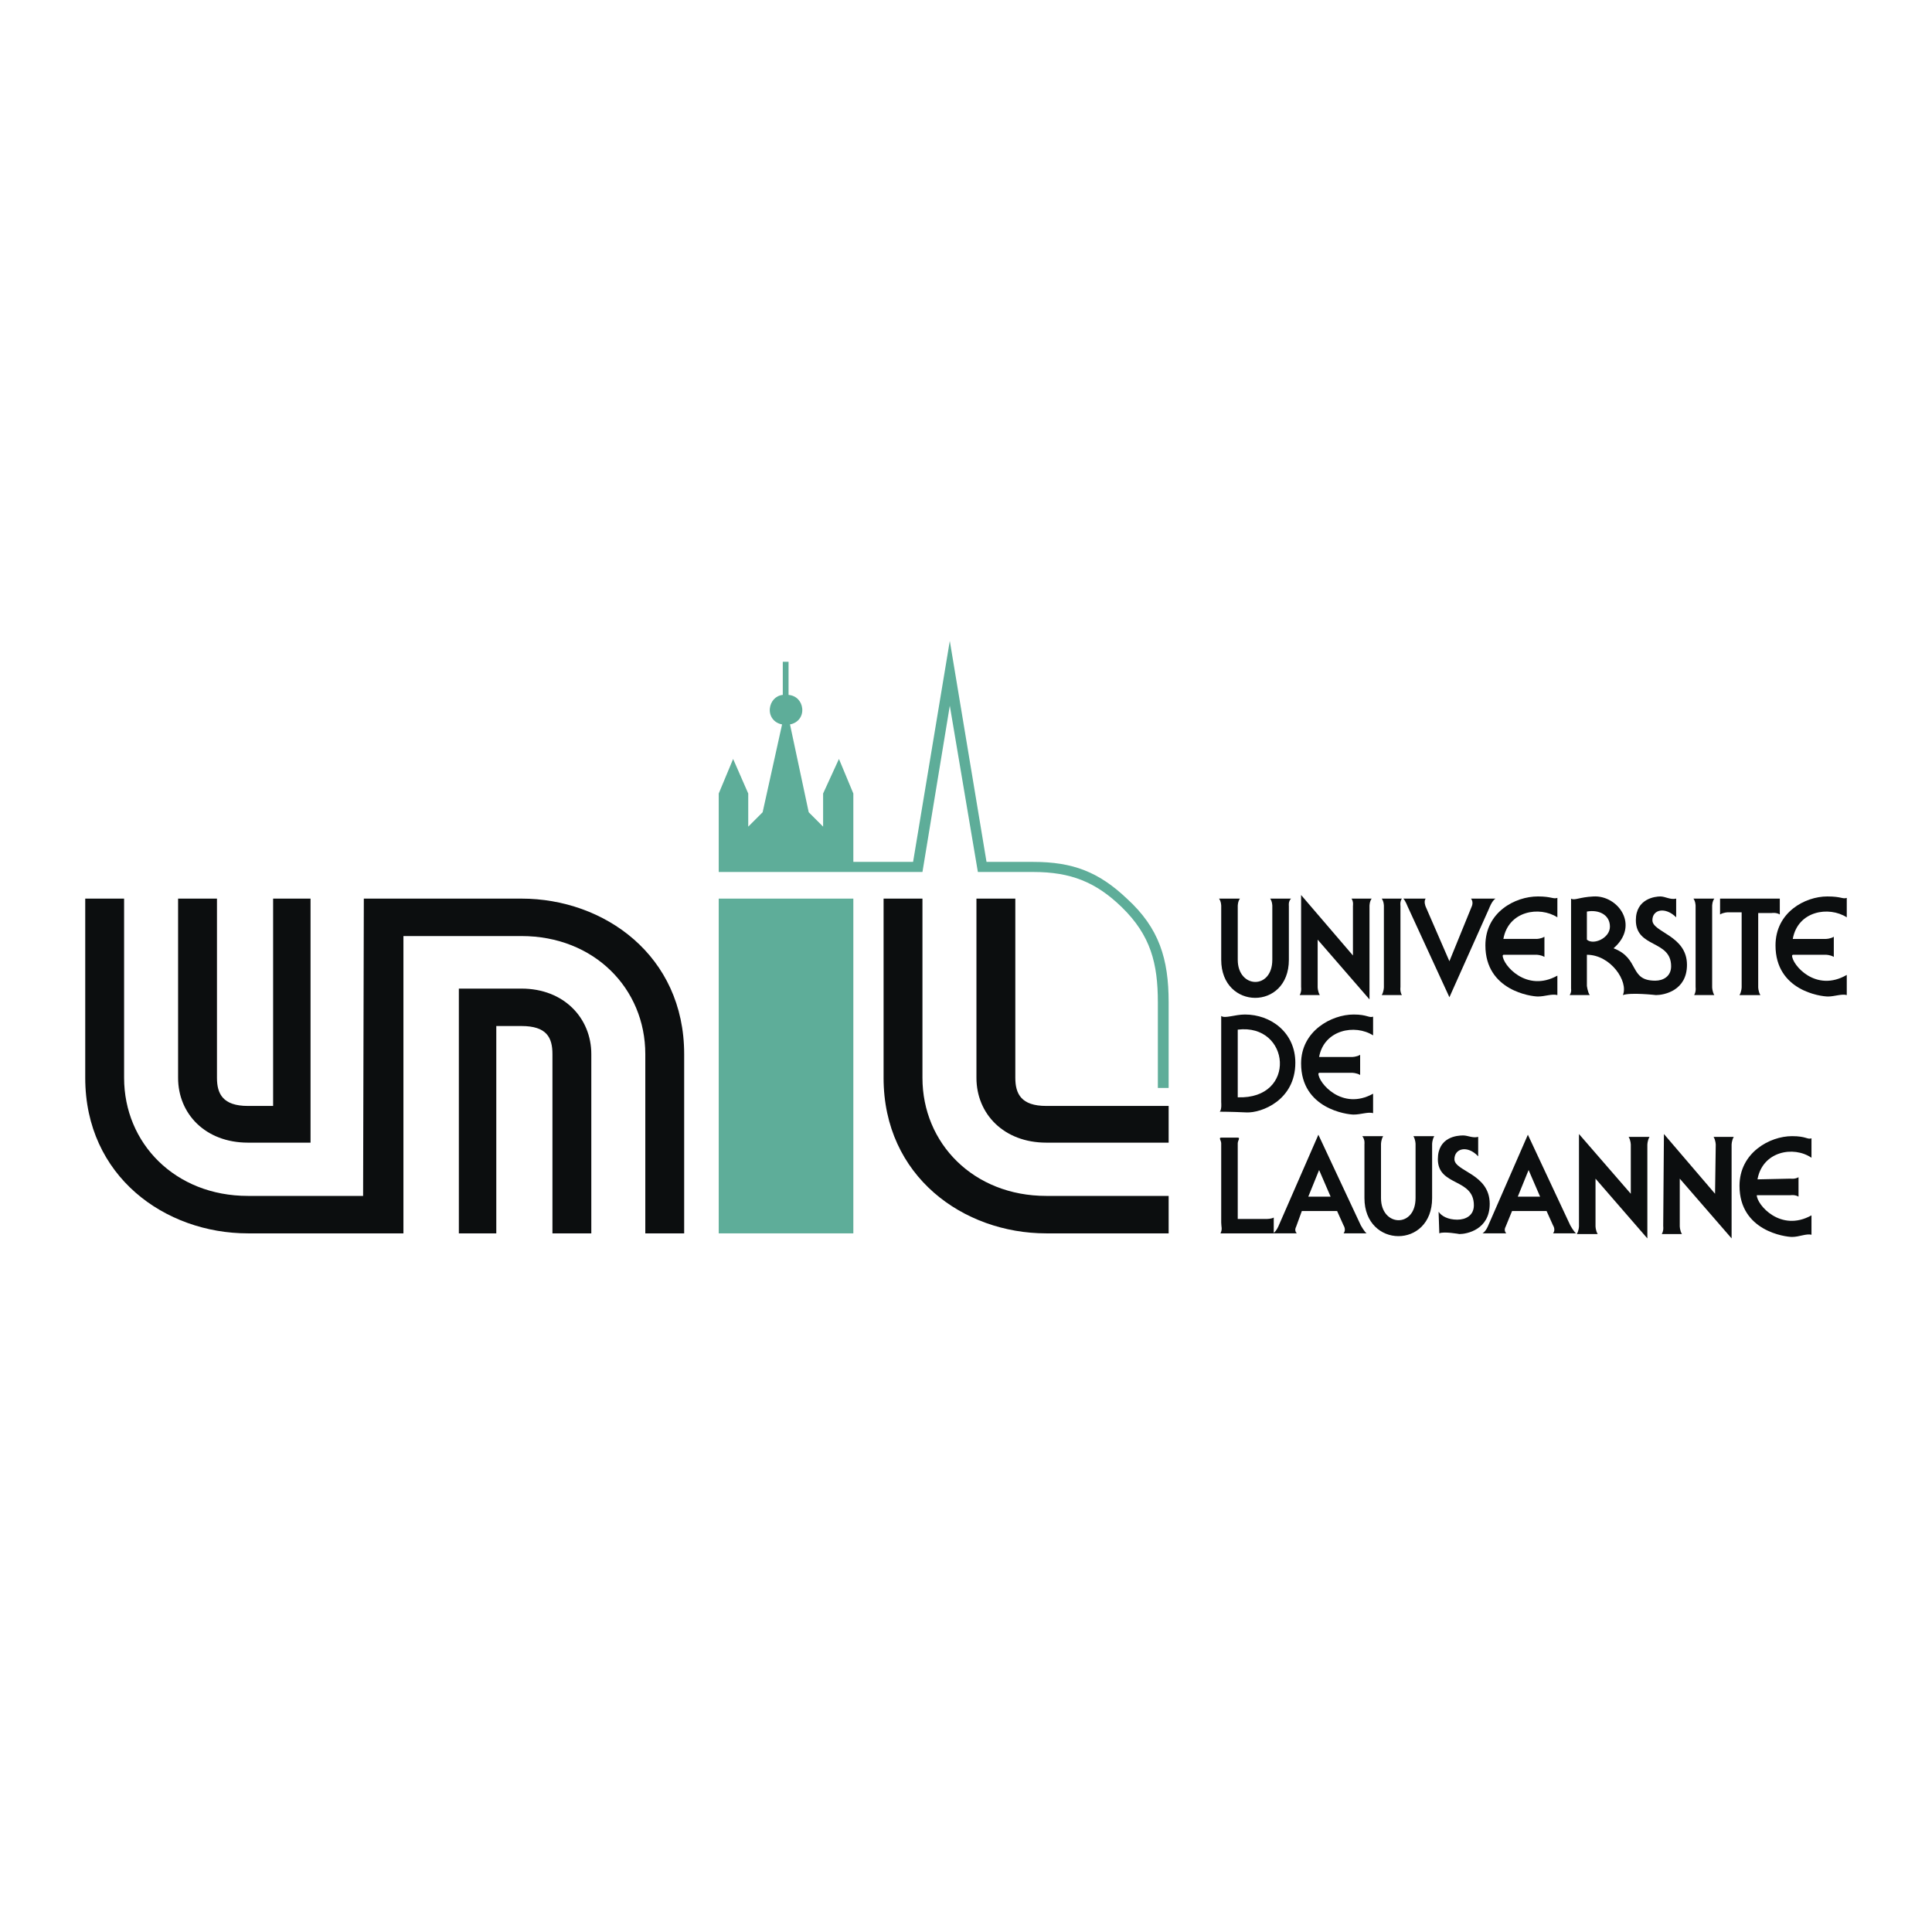
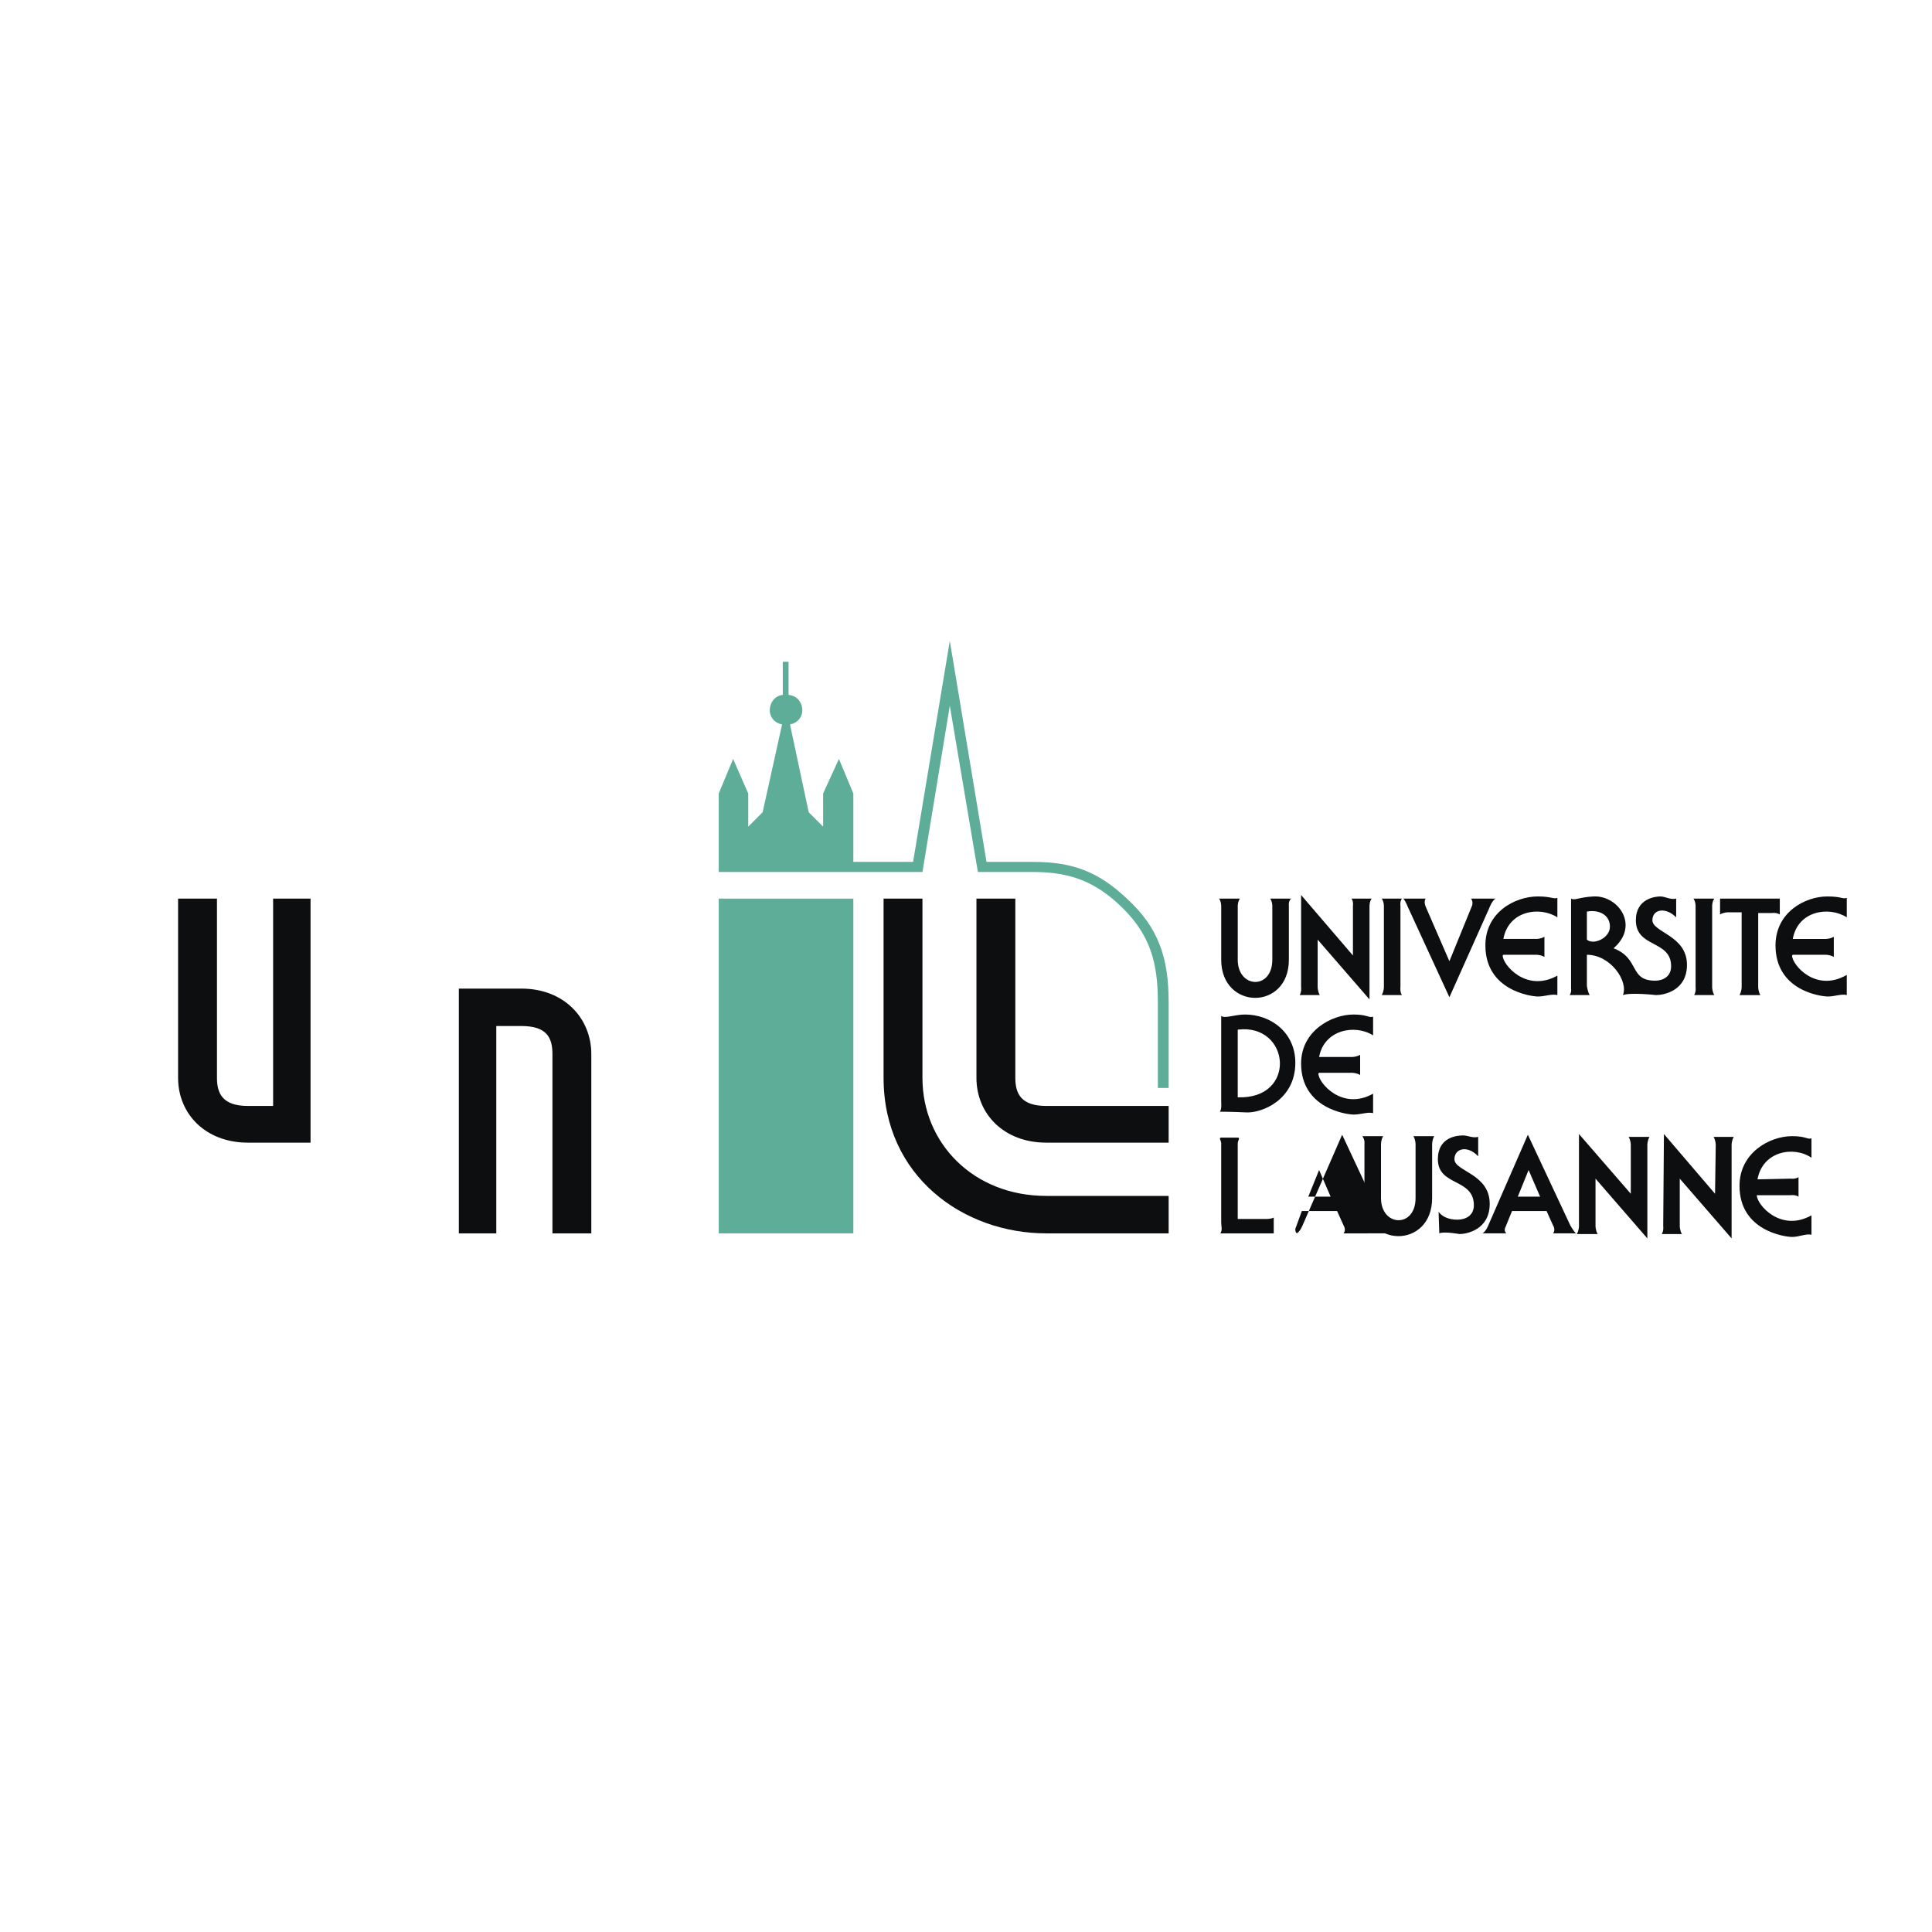
<svg xmlns="http://www.w3.org/2000/svg" width="2500" height="2500" viewBox="0 0 192.756 192.756">
  <g fill-rule="evenodd" clip-rule="evenodd">
    <path fill="#fff" d="M0 0h192.756v192.756H0V0z" />
    <path d="M17.769 89.655h3.878v17.884c0 1.58.575 2.801 3.088 2.801h2.514V89.655h3.734v24.347h-6.248c-4.237 0-6.967-2.873-6.967-6.463V89.655h.001z" fill="#0c0e0f" />
-     <path d="M36.299 89.655h15.729c8.26 0 16.232 5.674 16.232 15.513v17.885h-3.878v-17.885c0-6.535-5.099-11.778-12.354-11.778H40.25v29.663H24.736c-8.26 0-16.232-5.674-16.232-15.514V89.655h3.878v17.884c0 6.535 5.099 11.777 12.354 11.777h11.491l.072-29.661z" fill="#0c0e0f" />
    <path d="M58.995 123.053h-3.878v-17.885c0-1.652-.575-2.801-3.088-2.801h-2.514v20.686H45.78v-24.42h6.248c4.238 0 6.967 2.945 6.967 6.535v17.885z" fill="#0c0e0f" />
    <path d="M71.708 86.998v-7.829l1.436-3.448 1.508 3.448v3.304l1.437-1.437 1.939-8.762c-.79-.144-1.293-.79-1.221-1.58.072-.718.575-1.293 1.292-1.364v-3.304h.575v3.304c.79.071 1.293.646 1.365 1.364.072.79-.431 1.437-1.221 1.58l1.867 8.762 1.437 1.437v-3.304l1.58-3.448 1.436 3.448v6.823h5.961l3.663-22.049 3.664 22.049h4.668c3.949 0 6.535 1.006 9.336 3.663 3.232 2.945 4.166 6.033 4.166 10.343v8.545h-1.076v-8.545c0-3.879-.719-6.68-3.592-9.481-2.586-2.514-5.1-3.519-8.834-3.519h-5.531l-2.8-16.591-2.729 16.591H71.708z" fill="#5ead99" />
    <path fill="#5ead99" d="M71.708 89.655h13.43v33.398h-13.43V89.655z" />
    <path d="M116.596 123.053h-12.209c-8.26 0-16.232-5.674-16.232-15.514V89.655h3.878v17.884c0 6.535 5.1 11.777 12.354 11.777h12.209v3.737z" fill="#0c0e0f" />
    <path d="M116.596 114.002h-12.209c-4.238 0-6.967-2.873-6.967-6.463V89.655h3.879v17.884c0 1.58.574 2.801 3.088 2.801h12.209v3.662zM156.602 99.279c.215-.287.143-.646.143-.646v-8.978c.359.216.791-.144 2.227-.215 2.441-.144 4.668 2.873 2.012 5.171 2.656 1.006 1.508 3.231 4.164 3.231.791 0 1.58-.43 1.58-1.436 0-2.658-3.518-1.796-3.518-4.597 0-2.155 1.938-2.37 2.441-2.37.502 0 1.006.359 1.58.215v1.867c-1.078-1.077-2.371-.79-2.371.288 0 1.221 3.449 1.508 3.449 4.452 0 2.586-2.299 3.018-3.09 3.018 0 0-2.514-.287-3.303 0 .574-1.365-1.221-4.022-3.592-4.022v3.088s.072.646.287.934h-2.009zm1.722-5.53v-2.801c1.148-.216 2.299.287 2.299 1.508 0 1.149-1.652 1.867-2.299 1.293zM127.082 123.053h-5.314c.215-.432.072-.646.072-1.078v-7.9c0-.287-.289-.574 0-.574h1.65c.287 0 0 .287 0 .574v7.541h2.873s.504 0 .719-.143v1.58z" fill="#0c0e0f" />
-     <path d="M134.049 123.053c.287-.359 0-.791 0-.791l-.646-1.436h-3.52l-.574 1.58s-.215.359.072.646h-2.371c.359-.217.574-.791.574-.791l3.951-9.049 4.236 9.049s.359.646.576.791h-2.298v.001zm-3.52-3.664l1.078-2.656 1.148 2.656h-2.226zM121.695 110.914c.215-.215.145-.934.145-.934v-8.619c.357.287 1.363-.143 2.369-.143 2.586 0 5.027 1.795 5.027 4.811 0 3.736-3.375 5.029-4.883 4.957-1.509-.072-2.658-.072-2.658-.072zm1.795-1.435v-6.752c5.244-.647 5.963 6.966 0 6.752zM143.529 120.896c.287.432.934.791 1.867.791.861 0 1.652-.432 1.652-1.436 0-2.73-3.592-1.869-3.592-4.598 0-2.227 1.939-2.369 2.514-2.369.504 0 .934.287 1.508.143v1.939c-1.076-1.148-2.369-.789-2.369.287 0 1.221 3.52 1.438 3.52 4.453 0 2.586-2.299 3.016-3.018 3.016 0 0-1.58-.287-2.01-.07l-.072-2.156zM154.949 123.053c.287-.359 0-.791 0-.791l-.646-1.436h-3.447l-.646 1.58s-.217.359.072.646h-2.371c.359-.217.574-.791.574-.791l3.951-9.049 4.236 9.049s.359.646.574.791h-2.297v.001zm-3.519-3.664l1.078-2.656 1.148 2.656h-2.226zM126.938 95.759c0 3.016-3.447 2.874-3.447 0v-5.386s0-.431.217-.718h-2.084c.217.287.217.718.217.718v5.386c0 5.028 6.75 5.1 6.75 0v-5.386s-.072-.431.215-.718h-2.082c.215.287.215.718.215.718v5.386h-.001zM136.635 90.373s0-.431.215-.718h-2.012c.217.287.145.718.145.718v4.956l-5.172-6.033v9.192s.072.432-.143.791h2.01c-.215-.359-.215-.791-.215-.791v-4.74l5.172 5.962v-9.337zM139.723 90.373s-.072-.431.143-.718h-2.01c.215.287.215.718.215.718v8.115s0 .432-.215.791h2.01c-.215-.359-.143-.791-.143-.791v-8.115zM170.822 90.373s0-.431.215-.718h-2.082c.215.287.215.718.215.718v8.115s.072.432-.145.791h2.012c-.215-.359-.215-.791-.215-.791v-8.115zM142.236 90.445l2.371 5.458 2.225-5.458s.217-.431-.07-.79h2.441c-.359.216-.646 1.006-.646 1.006l-3.949 8.833-4.166-9.049s-.217-.574-.432-.79h2.227c-.216.287-.001.79-.001.79zM171.611 89.655v1.58c.359-.215.791-.215.791-.215h1.363v7.469s0 .432-.215.791h2.082c-.215-.359-.215-.791-.215-.791v-7.397h1.365s.43-.072.789.144v-1.58h-5.96v-.001z" fill="#0c0e0f" />
+     <path d="M134.049 123.053c.287-.359 0-.791 0-.791l-.646-1.436h-3.52l-.574 1.58s-.215.359.072.646c.359-.217.574-.791.574-.791l3.951-9.049 4.236 9.049s.359.646.576.791h-2.298v.001zm-3.52-3.664l1.078-2.656 1.148 2.656h-2.226zM121.695 110.914c.215-.215.145-.934.145-.934v-8.619c.357.287 1.363-.143 2.369-.143 2.586 0 5.027 1.795 5.027 4.811 0 3.736-3.375 5.029-4.883 4.957-1.509-.072-2.658-.072-2.658-.072zm1.795-1.435v-6.752c5.244-.647 5.963 6.966 0 6.752zM143.529 120.896c.287.432.934.791 1.867.791.861 0 1.652-.432 1.652-1.436 0-2.73-3.592-1.869-3.592-4.598 0-2.227 1.939-2.369 2.514-2.369.504 0 .934.287 1.508.143v1.939c-1.076-1.148-2.369-.789-2.369.287 0 1.221 3.52 1.438 3.52 4.453 0 2.586-2.299 3.016-3.018 3.016 0 0-1.58-.287-2.01-.07l-.072-2.156zM154.949 123.053c.287-.359 0-.791 0-.791l-.646-1.436h-3.447l-.646 1.58s-.217.359.072.646h-2.371c.359-.217.574-.791.574-.791l3.951-9.049 4.236 9.049s.359.646.574.791h-2.297v.001zm-3.519-3.664l1.078-2.656 1.148 2.656h-2.226zM126.938 95.759c0 3.016-3.447 2.874-3.447 0v-5.386s0-.431.217-.718h-2.084c.217.287.217.718.217.718v5.386c0 5.028 6.75 5.1 6.75 0v-5.386s-.072-.431.215-.718h-2.082c.215.287.215.718.215.718v5.386h-.001zM136.635 90.373s0-.431.215-.718h-2.012c.217.287.145.718.145.718v4.956l-5.172-6.033v9.192s.072.432-.143.791h2.01c-.215-.359-.215-.791-.215-.791v-4.74l5.172 5.962v-9.337zM139.723 90.373s-.072-.431.143-.718h-2.01c.215.287.215.718.215.718v8.115s0 .432-.215.791h2.01c-.215-.359-.143-.791-.143-.791v-8.115zM170.822 90.373s0-.431.215-.718h-2.082c.215.287.215.718.215.718v8.115s.072.432-.145.791h2.012c-.215-.359-.215-.791-.215-.791v-8.115zM142.236 90.445l2.371 5.458 2.225-5.458s.217-.431-.07-.79h2.441c-.359.216-.646 1.006-.646 1.006l-3.949 8.833-4.166-9.049s-.217-.574-.432-.79h2.227c-.216.287-.001.79-.001.79zM171.611 89.655v1.58c.359-.215.791-.215.791-.215h1.363v7.469s0 .432-.215.791h2.082c-.215-.359-.215-.791-.215-.791v-7.397h1.365s.43-.072.789.144v-1.58h-5.96v-.001z" fill="#0c0e0f" />
    <path d="M182.17 93.677s.43 0 .789-.216v2.011c-.359-.215-.789-.215-.789-.215h-3.305l-.072.071c0 .933 2.371 3.734 5.459 1.939v2.012c-.502-.145-1.221.143-1.867.143-.719 0-5.242-.574-5.242-5.099 0-3.304 2.943-4.884 5.17-4.884 1.438 0 1.508.287 1.939.144v1.939c-1.795-1.149-4.883-.646-5.387 2.155h3.305zM164.357 114.219s0-.432.215-.791h-2.082c.215.359.215.791.215.791v4.883l-5.17-5.961v9.193s0 .432-.217.789h2.084c-.217-.357-.217-.789-.217-.789v-4.74l5.172 5.961v-9.336zM172.762 114.219s0-.432.215-.791h-2.012c.215.359.215.791.215.791l-.07 4.883-5.1-5.961-.072 9.193s.072.432-.143.789h2.01c-.215-.357-.215-.789-.215-.789v-4.74l5.172 5.961v-9.336zM141.23 119.533c0 3.016-3.447 2.873-3.447 0v-5.387s0-.432.215-.791h-2.082c.287.359.215.791.215.791v5.387c0 5.027 6.752 5.1 6.752 0v-5.387s0-.432.215-.791h-2.082c.215.359.215.791.215.791v5.387h-.001zM153.297 93.677s.432 0 .791-.216v2.011c-.359-.215-.791-.215-.791-.215h-3.305l-.07.071c0 .933 2.369 3.734 5.457 2.011v1.939c-.574-.145-1.221.143-1.938.143-.646 0-5.244-.574-5.244-5.099 0-3.304 2.945-4.884 5.244-4.884 1.363 0 1.508.287 1.938.144v1.939c-1.795-1.149-4.883-.646-5.387 2.155h3.305v.001zM134.91 105.455s.432 0 .791-.215v2.012c-.359-.217-.791-.217-.791-.217h-3.303l-.072.072c0 .934 2.369 3.734 5.459 2.012v1.939c-.504-.145-1.223.143-1.939.143-.646 0-5.244-.574-5.244-5.1 0-3.232 3.018-4.883 5.244-4.883 1.363 0 1.508.359 1.939.215v1.867c-1.797-1.148-4.885-.574-5.387 2.154h3.303v.001zM178.65 117.594s.43.072.789-.145v1.939c-.359-.215-.789-.143-.789-.143h-3.375c0 .934 2.369 3.734 5.457 2.01v1.939c-.502-.143-1.221.215-1.939.215-.646 0-5.242-.574-5.242-5.098 0-3.305 3.016-4.957 5.242-4.957 1.438 0 1.51.359 1.939.217v1.938c-1.795-1.221-4.883-.645-5.387 2.156l3.305-.071z" fill="#0c0e0f" />
  </g>
</svg>